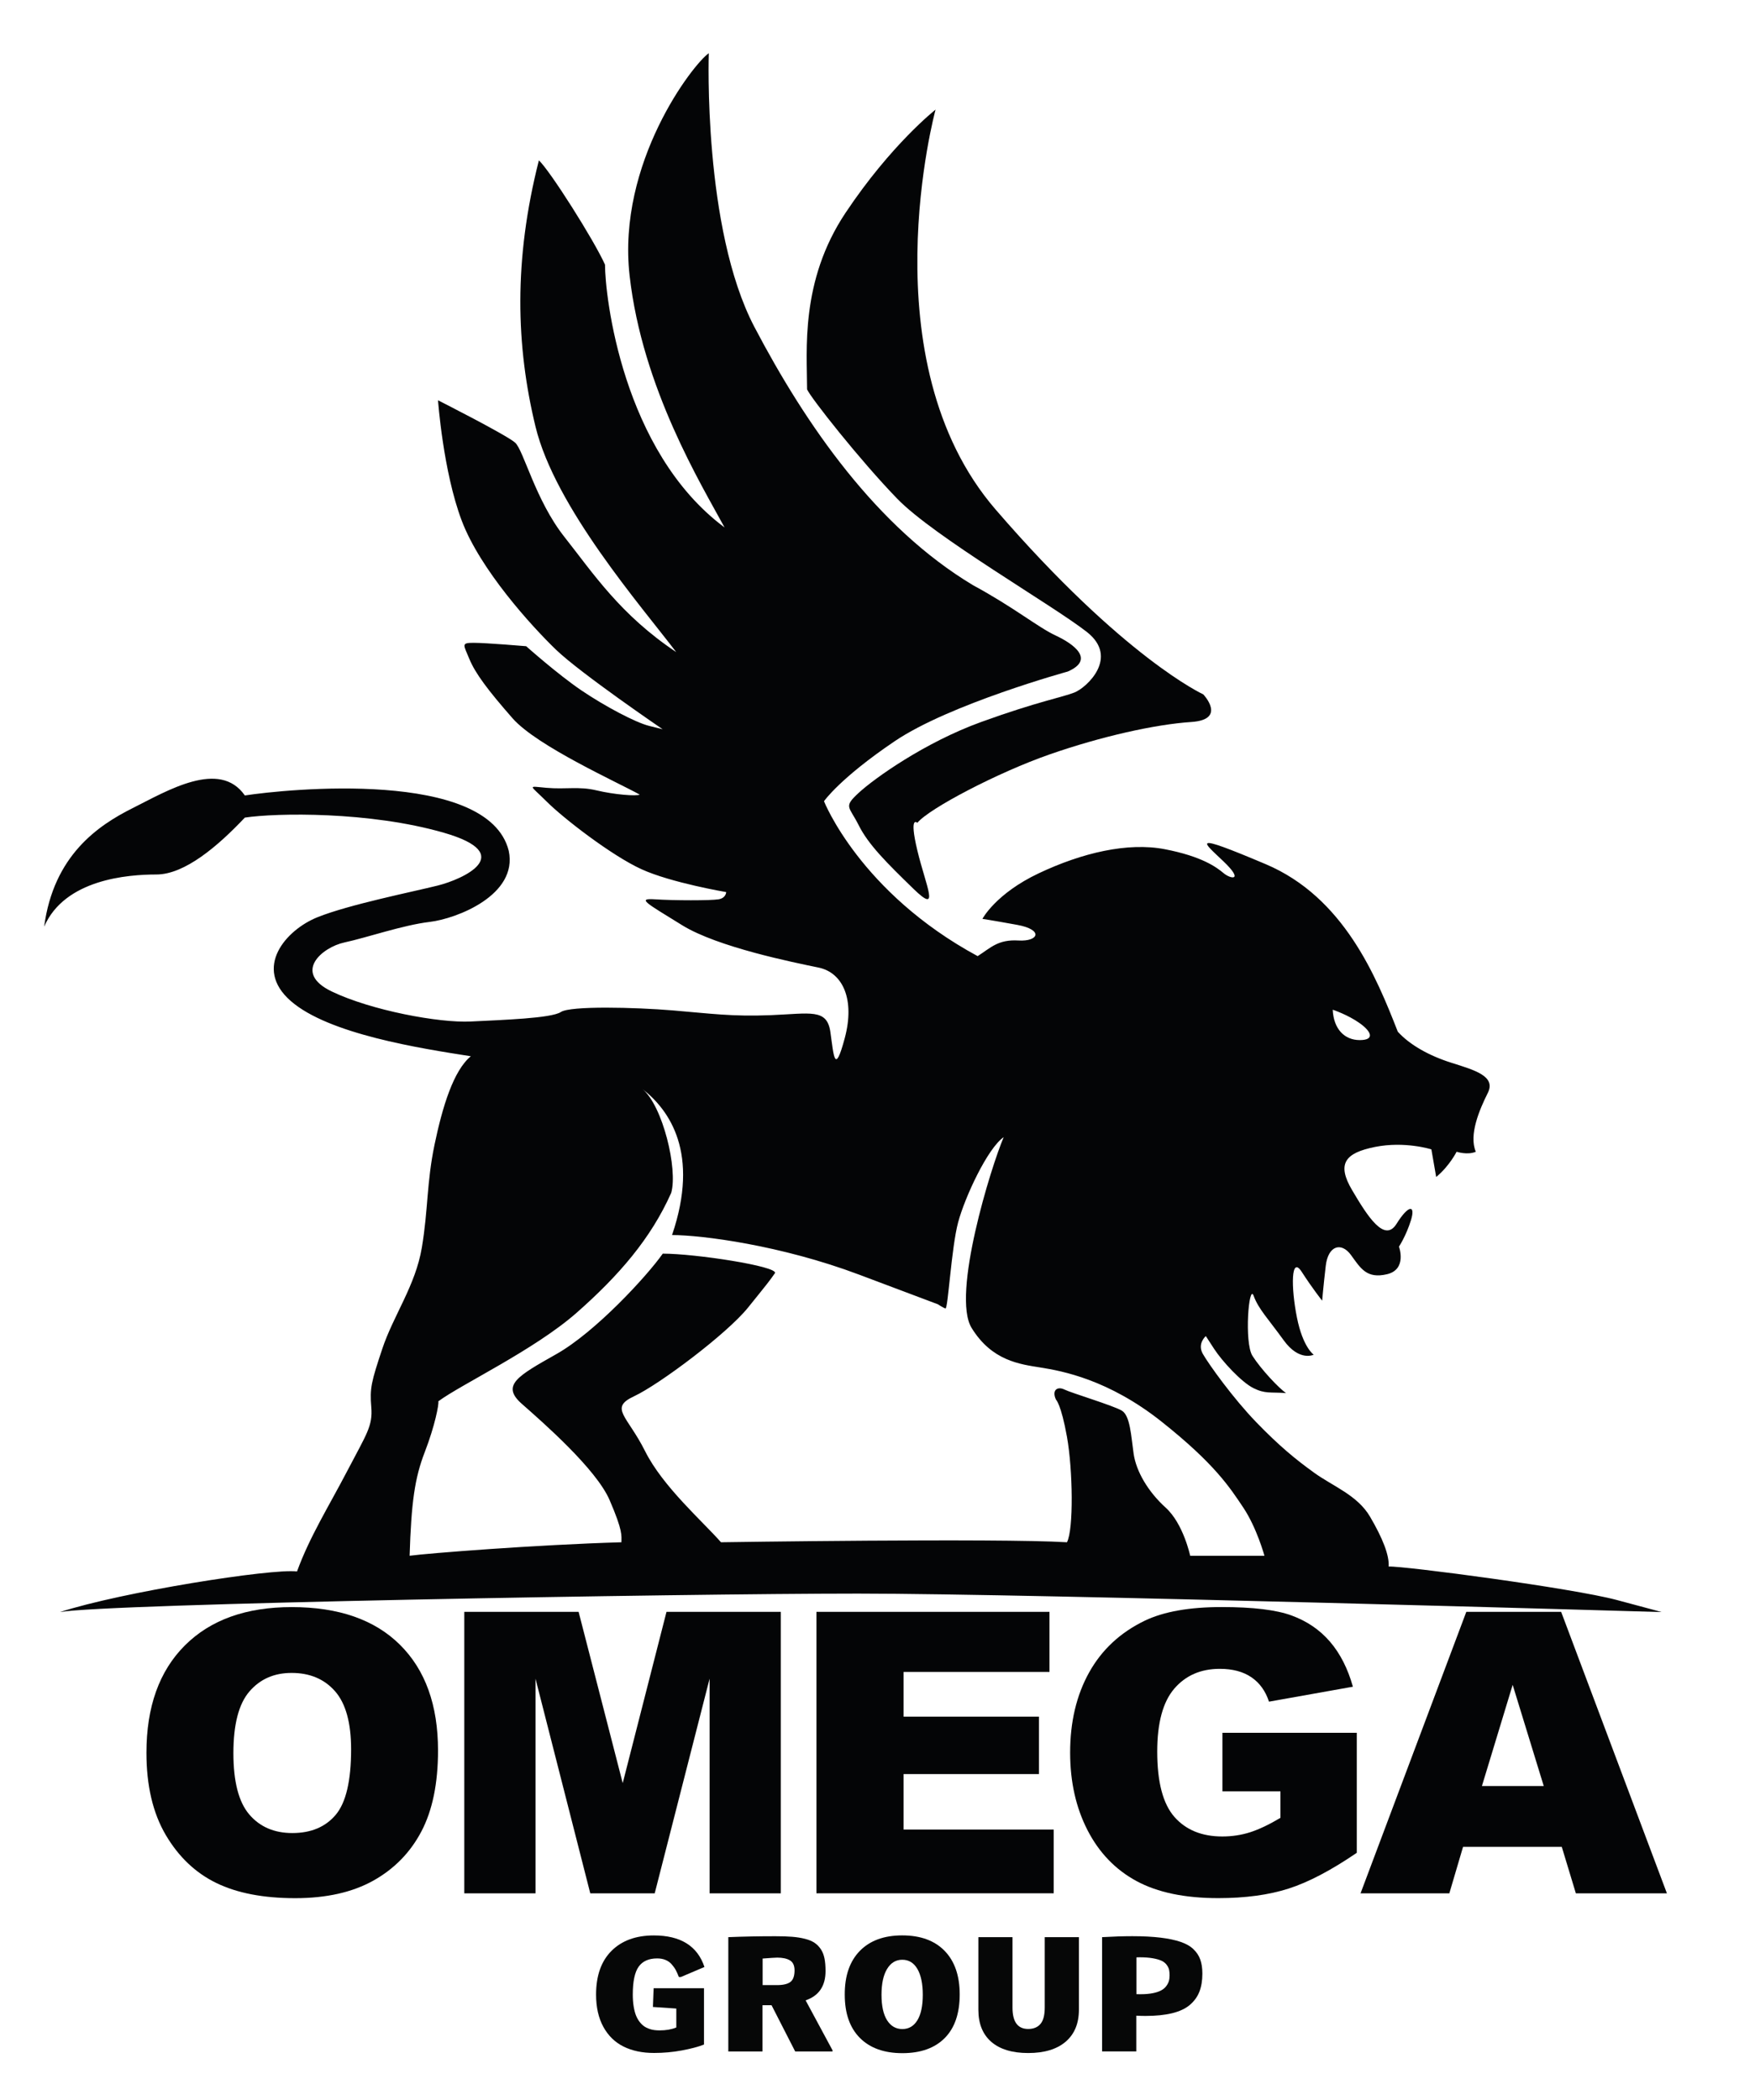
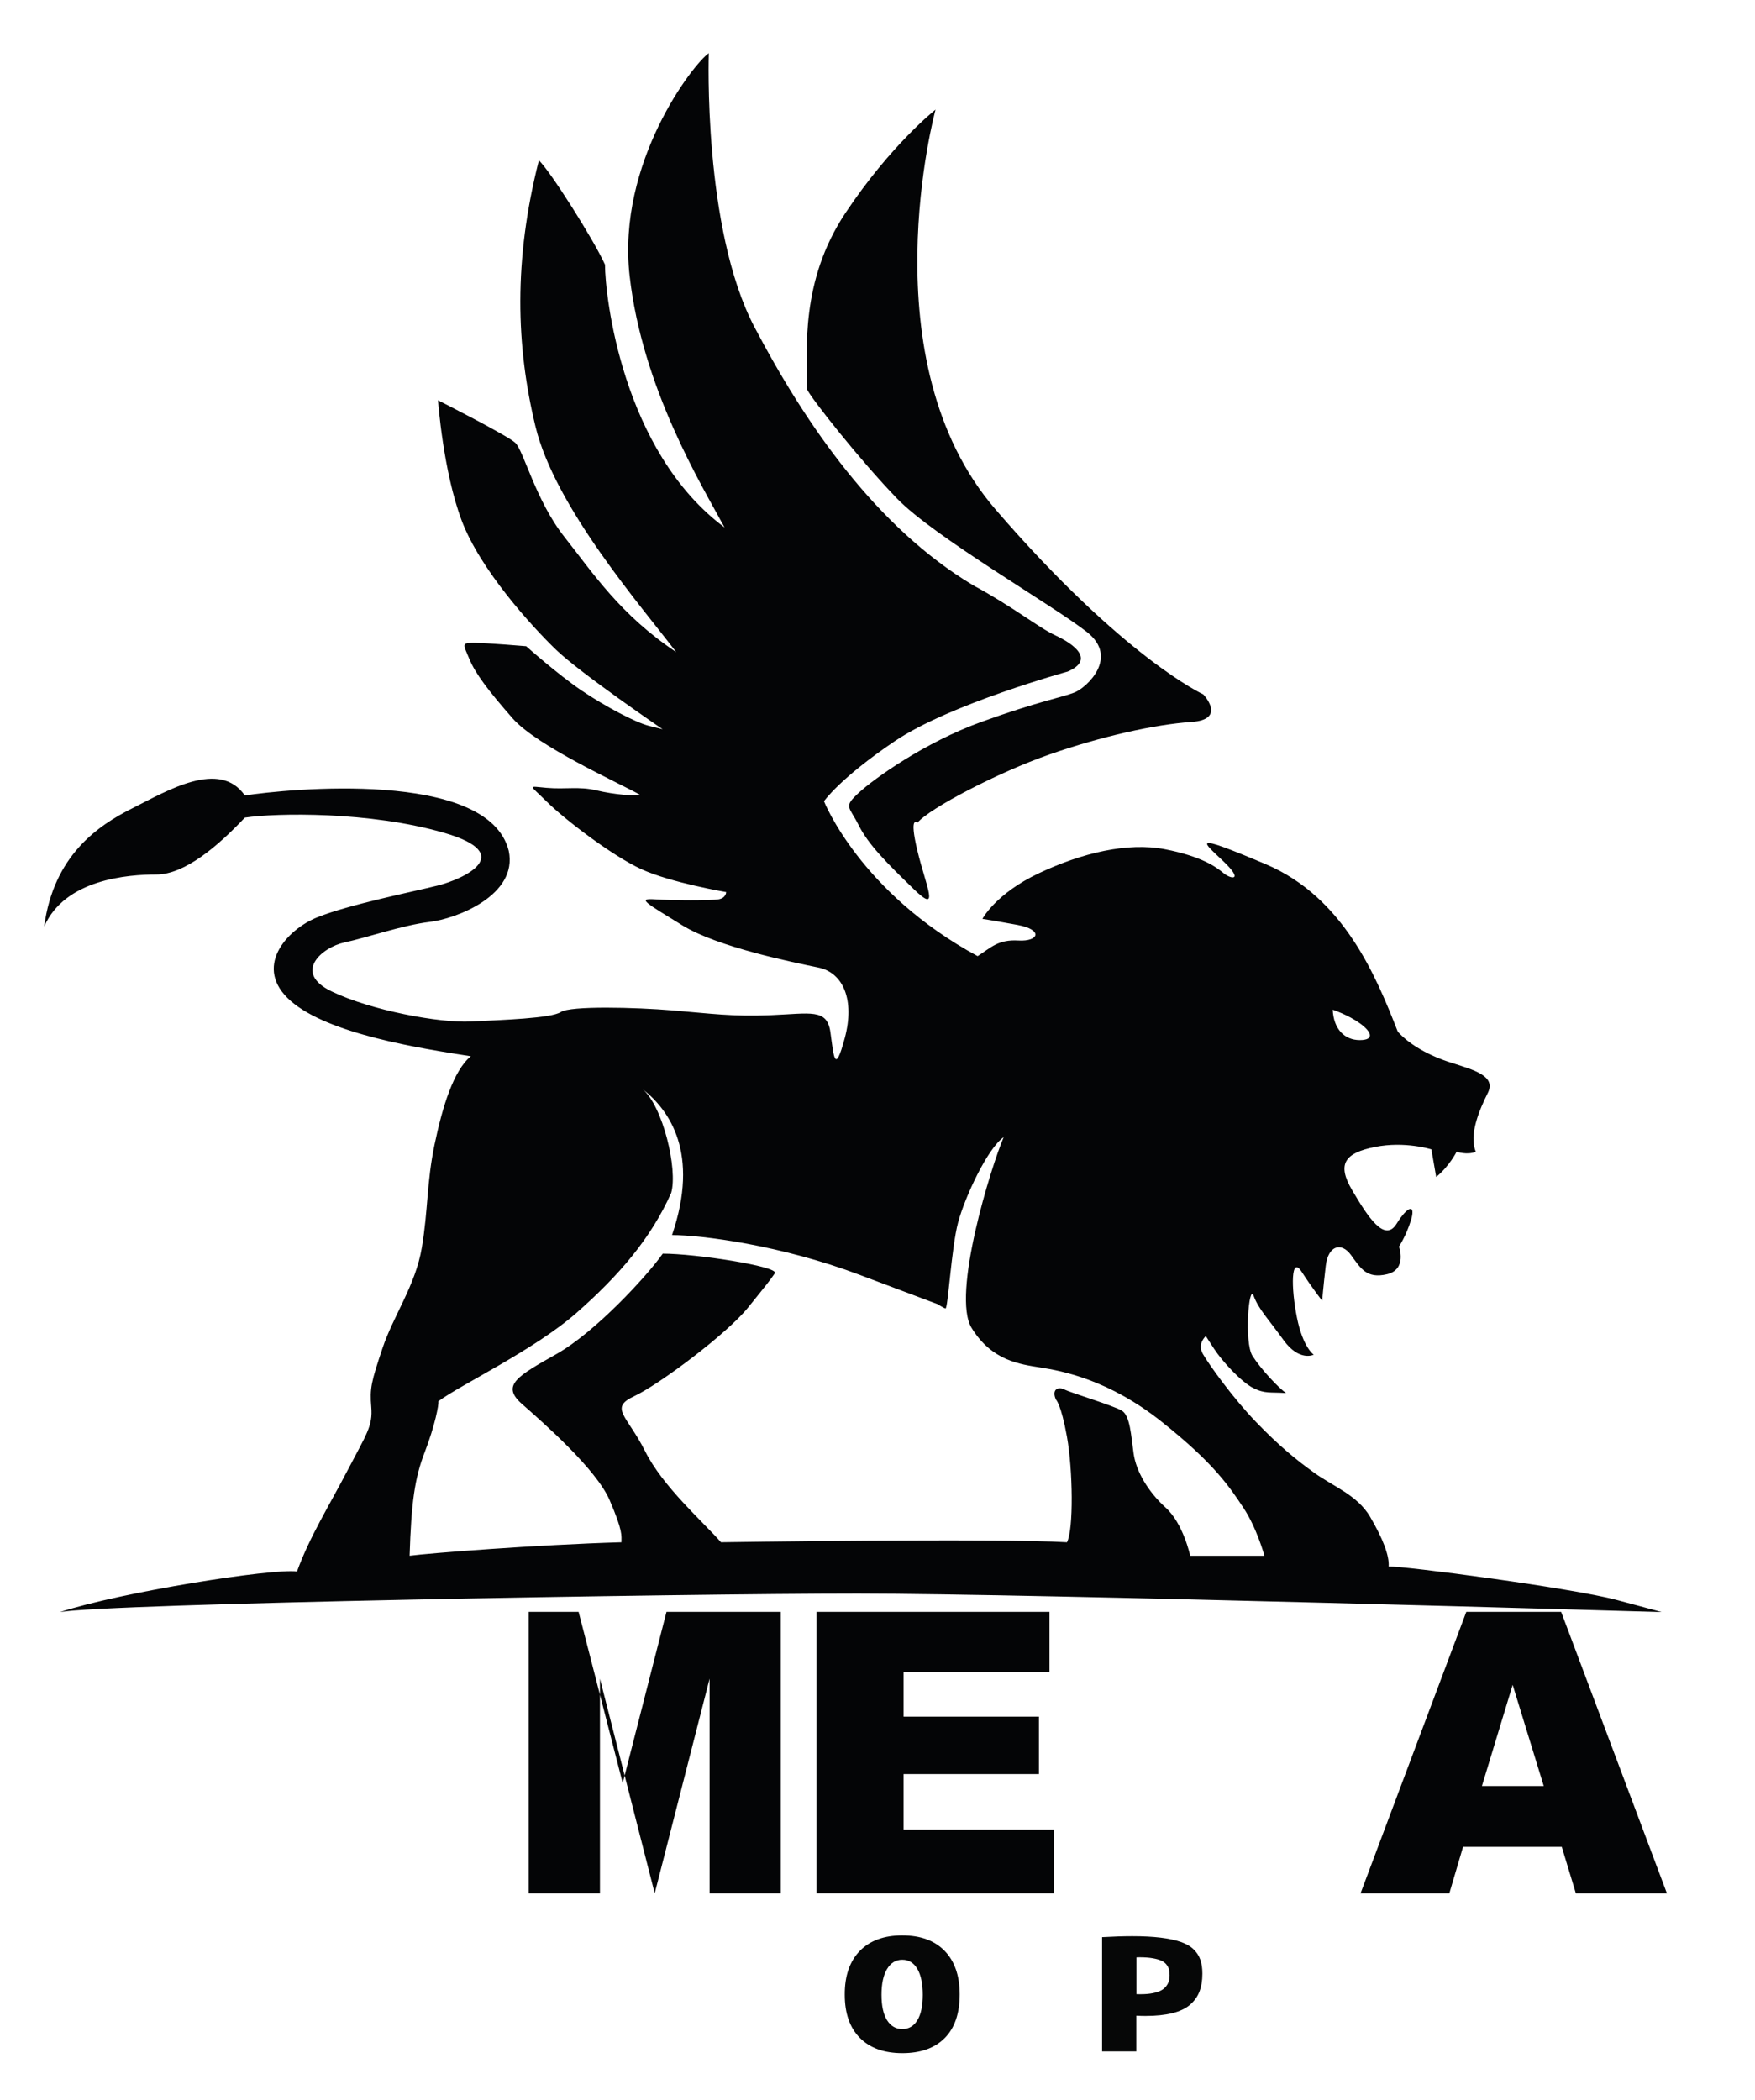
<svg xmlns="http://www.w3.org/2000/svg" version="1.1" id="Capa_1" x="0px" y="0px" viewBox="0 0 420.18 502.63" style="enable-background:new 0 0 420.18 502.63;" xml:space="preserve">
  <style type="text/css">
	.st0{fill:#040506;}
	.st1{fill:#060707;}
</style>
  <g>
    <g>
      <path class="st0" d="M214.79,119.36c8.91,9.2,37.21,25.49,45.41,31.91c7.84,6.13-0.06,13.34-2.93,14.49    c-2.87,1.15-8.85,2.18-22.36,7.07c-13.51,4.89-25.58,13.51-29.32,16.96c-3.74,3.45-2.3,3.16,0,7.76c2.3,4.6,6.61,8.91,13.12,15.23    c6.51,6.32,2.98-0.57,0.92-9.2c-2.06-8.62,0-6.61,0-6.61c2.83-3.45,19.31-12.07,31.67-16.38c12.36-4.31,25.29-7.19,33.92-7.76    c8.62-0.57,2.87-6.61,2.87-6.61s-18.97-8.62-49.73-44.26c-30.75-35.64-14.37-95.72-14.37-95.72s-10.64,8.34-21.56,24.72    c-10.92,16.38-9.2,33.05-9.2,42.25C194.09,95.21,205.88,110.16,214.79,119.36z" />
      <path class="st0" d="M387.09,383.01c-10.67-2.85-51.06-8.18-54.62-8.01c0.18-2.67-1.42-6.76-4.45-11.92    c-3.02-5.16-8.89-7.29-13.34-10.5c-4.45-3.2-8.36-6.4-13.88-12.1c-5.52-5.69-11.39-13.88-12.81-16.37    c-1.42-2.49,0.71-4.27,0.71-4.27s0,0,1.96,3.02c1.96,3.02,6.58,8.01,9.43,9.43c2.85,1.42,4.08,0.91,7.82,1.19    c-1.72-1.15-6.04-5.75-8.05-8.92c-2.01-3.17-0.86-17.52,0.29-14.36c1.15,3.16,3.45,5.46,7.19,10.64c3.74,5.17,7.19,3.45,7.19,3.45    s-2.59-1.72-4.02-8.91c-1.44-7.19-1.44-14.95,1.15-10.92c2.59,4.02,4.89,6.9,4.89,6.9s0.29-3.45,0.86-8.34    c0.57-4.89,3.74-5.75,6.04-2.59c2.3,3.16,3.74,5.75,8.62,4.6c4.89-1.15,2.87-6.61,2.87-6.61s1.72-2.59,2.87-6.32    c1.15-3.74-0.58-3.74-3.45,0.86c-2.87,4.6-6.9-1.72-10.63-8.05c-3.74-6.32-1.72-8.91,5.46-10.35c7.19-1.44,13.51,0.58,13.51,0.58    s0,0,1.15,6.61c3.16-2.59,4.89-6.04,4.89-6.04s2.59,0.86,4.6,0c-1.72-4.02,0.86-10.06,2.87-14.08c2.01-4.02-3.16-5.46-8.62-7.19    c-5.46-1.72-10.06-4.31-12.93-7.47c-5.17-13.22-12.94-32.19-31.62-40.1c-18.68-7.91-14.95-5.31-10.06-0.62    c4.89,4.69,1.73,4.22,0,2.79c-1.72-1.44-5.17-4.02-14.08-5.75c-8.91-1.72-19.83,0.86-30.18,5.75    c-10.35,4.89-13.51,10.92-13.51,10.92s2.01,0.29,8.34,1.44c6.32,1.15,5.17,4.02,0.29,3.74c-4.89-0.29-6.61,1.72-9.77,3.74    c-28.17-15.23-36.79-37.08-36.79-37.08s3.74-5.46,16.93-14.37c13.19-8.91,41.42-16.67,41.42-16.67c6.61-2.87,1.44-6.61-2.87-8.62    c-4.31-2.01-9.77-6.61-19.83-12.07c-22.99-13.8-39.95-38.23-52.31-61.8c-12.36-23.57-10.92-65.53-10.92-65.53    c-3.77,2.57-22.01,26.24-18.96,53.24c3.04,26.99,17.25,50.13,22.73,60.28c-24.56-18.27-28.62-55.61-28.62-62.91    c-2.64-5.89-13.19-22.53-15.83-24.96c-6.09,23.95-5.48,44.45-0.81,63.73c4.67,19.28,25.37,43.03,33.69,53.98    c-13.39-8.93-19.89-18.87-26.79-27.6c-6.9-8.73-9.74-20.7-11.77-22.53c-2.03-1.83-18.47-10.15-18.47-10.15s1.22,17.05,5.68,28.82    c4.46,11.77,16.64,25.16,22.53,30.85c5.89,5.68,25.57,19.08,25.57,19.08s0,0-3.25-0.81c-3.25-0.81-10.55-4.67-16.24-8.52    c-5.68-3.86-13.19-10.55-13.19-10.55s-9.54-0.81-12.58-0.81c-3.04,0-2.44,0.41-1.02,3.86c1.42,3.45,4.47,7.51,10.35,14.21    c5.89,6.7,25.37,15.42,30.44,18.27c-0.81,0.41-6.09,0-10.35-1.02c-4.26-1.01-7.31-0.2-11.97-0.61c-4.67-0.41-4.06-0.81,0,3.25    c4.06,4.06,15.63,12.99,22.73,16.23c7.1,3.25,20.29,5.48,20.29,5.48s0,1.42-1.83,1.73c-1.83,0.31-10.76,0.3-15.22,0    c-4.47-0.3-2.03,0.91,6.49,6.19c8.52,5.28,26.79,8.93,32.67,10.15c5.89,1.22,8.73,7.71,6.29,16.85c-2.44,9.13-2.64,4.26-3.45-1.42    c-0.81-5.68-4.75-4.42-14.21-4.04c-9.46,0.38-14.38-0.38-23.46-1.13c-9.08-0.76-24.59-1.14-26.86,0.38    c-2.27,1.51-14,1.89-21.57,2.27c-7.57,0.38-23.84-2.65-33.29-7.19c-9.46-4.54-2.27-10.59,3.03-11.73c5.3-1.13,14-4.16,20.43-4.92    c6.43-0.76,21.19-6.43,18.92-17.03c-4.92-19.67-53.35-14.76-63.18-13.24c-6.05-8.7-18.54-1.14-26.86,3.03    c-8.32,4.16-18.92,11.35-21.19,28.38c4.92-11.35,20.05-12.49,26.86-12.49c6.81,0,14.76-6.81,21.19-13.62    c7.57-1.14,29.89-1.51,47.67,3.63c17.78,5.14,4.54,11.13-1.51,12.64c-6.05,1.51-21.19,4.54-28.75,7.57    c-7.57,3.03-15.51,12.11-6.43,20.05c9.08,7.95,31.02,11.35,43.13,13.24c-4.16,3.4-6.81,12.11-8.7,21.19    c-1.89,9.08-1.51,15.51-3.03,24.59c-1.51,9.08-6.81,16.27-9.46,24.21c-2.65,7.95-3.03,9.46-2.65,14    c0.38,4.54-1.13,6.43-5.67,15.13c-4.54,8.7-9.08,15.89-12.11,24.21c-6.05-0.76-42,4.92-56.75,9.72    c10.97-2.01,148.69-4.42,191.07-4.42c42.37,0,192.37,4.42,192.37,4.42S397.77,385.85,387.09,383.01z M325.55,244.94    c2.83,2.02,3.64,4.04,0,4.04c-3.64,0-6.26-2.63-6.47-7.27C319.09,241.71,322.73,242.92,325.55,244.94z M284.95,372.42    c0,0-1.62-7.67-5.86-11.51c-4.24-3.84-7.07-8.69-7.68-12.93c-0.61-4.24-0.81-9.09-2.83-10.3c-2.02-1.21-12.12-4.24-13.74-5.05    c-1.62-0.81-3.1,0.09-2.02,2.42c0,0,1.21,1.01,2.63,8.89c1.41,7.88,1.62,22.22,0,25.25c-16.77-1.01-82.83,0-82.83,0    c-4.44-5.05-13.94-13.33-18.18-21.82c-4.24-8.48-8.69-10.3-2.63-13.13c6.06-2.83,22.22-14.95,27.27-21.21    c5.05-6.26,5.05-6.26,6.47-8.28c0.61-1.62-18.99-4.65-26.87-4.65c-3.84,5.45-16.16,18.79-25.46,24.04    c-9.29,5.25-13.33,7.47-8.28,11.92c5.05,4.45,17.78,15.56,21.01,23.03c3.23,7.48,2.83,8.49,2.83,10.1    c-20.61,0.61-46.26,2.63-50.71,3.23c0.4-12.73,1.21-18.59,3.64-24.85c2.42-6.26,3.43-11.52,3.23-12.12    c5.45-4.04,23.03-12.32,33.13-21.21c10.1-8.89,17.78-17.78,22.63-28.69c1.62-5.66-2.02-20.81-6.87-24.85    c6.47,5.05,13.74,15.35,7.07,34.95c7.07,0,26.06,2.42,44.85,9.5c18.79,7.07,18.79,7.07,18.79,7.07s1.21,0.81,1.82,1.01    c0.61,0.2,1.41-14.55,3.03-20.61c1.62-6.06,7.07-17.78,10.91-20.4c-3.03,7.07-12.53,37.78-7.68,45.66    c4.85,7.88,11.52,8.69,16.57,9.49c5.05,0.81,16.16,2.83,28.89,12.93c12.73,10.1,16.36,15.76,19.6,20.61    c3.23,4.85,5.05,11.51,5.05,11.51H284.95z" />
    </g>
    <g>
-       <path class="st0" d="M35.06,419.59c0-11,3.06-19.56,9.19-25.69c6.13-6.13,14.66-9.19,25.6-9.19c11.22,0,19.86,3.01,25.92,9.03    c6.07,6.02,9.1,14.46,9.1,25.3c0,7.87-1.33,14.33-3.98,19.37c-2.65,5.04-6.48,8.96-11.49,11.77c-5.01,2.8-11.25,4.21-18.73,4.21    c-7.6,0-13.89-1.21-18.87-3.63c-4.98-2.42-9.02-6.25-12.11-11.49C36.6,434.02,35.06,427.46,35.06,419.59z M55.88,419.68    c0,6.8,1.26,11.69,3.79,14.66c2.53,2.97,5.97,4.46,10.32,4.46c4.47,0,7.94-1.46,10.39-4.37c2.45-2.91,3.68-8.14,3.68-15.67    c0-6.34-1.28-10.98-3.84-13.9c-2.56-2.92-6.03-4.39-10.41-4.39c-4.2,0-7.57,1.49-10.11,4.46    C57.15,407.9,55.88,412.82,55.88,419.68z" />
-       <path class="st0" d="M111.15,385.85h27.38l10.56,41l10.48-41h27.37v67.38h-17.05v-51.38l-13.14,51.38h-15.43l-13.11-51.38v51.38    h-17.05V385.85z" />
+       <path class="st0" d="M111.15,385.85h27.38l10.56,41l10.48-41h27.37v67.38h-17.05v-51.38l-13.14,51.38l-13.11-51.38v51.38    h-17.05V385.85z" />
      <path class="st0" d="M195.47,385.85h55.8v14.38h-34.93v10.71h32.4v13.74h-32.4v13.28h35.94v15.26h-56.81V385.85z" />
-       <path class="st0" d="M292.67,428.82v-14.02h32.17v28.73c-6.16,4.2-11.6,7.06-16.34,8.57c-4.74,1.52-10.35,2.28-16.85,2.28    c-8,0-14.52-1.36-19.56-4.09c-5.04-2.73-8.95-6.79-11.72-12.18c-2.77-5.39-4.16-11.58-4.16-18.57c0-7.35,1.52-13.75,4.55-19.19    c3.03-5.44,7.48-9.57,13.33-12.39c4.56-2.18,10.71-3.26,18.43-3.26c7.45,0,13.02,0.67,16.71,2.02c3.69,1.35,6.76,3.44,9.19,6.27    c2.44,2.84,4.27,6.43,5.49,10.78l-20.09,3.58c-0.83-2.54-2.23-4.49-4.21-5.84c-1.98-1.35-4.5-2.02-7.56-2.02    c-4.57,0-8.2,1.59-10.92,4.76c-2.71,3.17-4.07,8.19-4.07,15.05c0,7.29,1.37,12.5,4.11,15.63c2.74,3.12,6.57,4.69,11.47,4.69    c2.33,0,4.55-0.34,6.66-1.01c2.11-0.68,4.53-1.82,7.26-3.45v-6.34H292.67z" />
      <path class="st0" d="M373.92,442.11h-23.64L347,453.23h-21.26l25.32-67.38h22.71l25.32,67.38h-21.8L373.92,442.11z M369.6,427.54    l-7.44-24.22l-7.36,24.22H369.6z" />
    </g>
  </g>
  <g>
-     <path class="st1" d="M149.31,489.92c-2.07-1.02-3.68-2.59-4.85-4.71c-1.16-2.12-1.75-4.7-1.75-7.74c0-4.52,1.23-8.01,3.7-10.47   c2.47-2.46,5.84-3.69,10.13-3.69c6.4,0,10.44,2.52,12.12,7.55l-5.64,2.4h-0.49c-0.25-0.66-0.5-1.22-0.75-1.68s-0.58-0.91-0.98-1.37   c-0.4-0.46-0.89-0.8-1.47-1.04c-0.58-0.24-1.24-0.36-1.99-0.36c-2.02,0-3.49,0.66-4.43,1.97c-0.94,1.32-1.41,3.54-1.41,6.69   c0,1.04,0.07,1.98,0.21,2.83c0.14,0.85,0.32,1.56,0.55,2.14c0.23,0.58,0.52,1.1,0.86,1.54c0.34,0.44,0.7,0.79,1.06,1.05   s0.77,0.46,1.21,0.62c0.44,0.16,0.86,0.26,1.26,0.31c0.39,0.05,0.82,0.08,1.27,0.08c1.53,0,2.86-0.23,4-0.7v-4.53l-5.6-0.38   l0.17-4.49h12.06v13.49c-1.39,0.54-3.16,1.01-5.31,1.41c-2.15,0.4-4.36,0.6-6.62,0.6C153.82,491.45,151.37,490.94,149.31,489.92z" />
-     <path class="st1" d="M174.39,463.72c3.61-0.15,7.36-0.22,11.25-0.22c1.55,0,2.89,0.04,4,0.13c1.11,0.09,2.14,0.25,3.08,0.49   c0.94,0.24,1.7,0.55,2.29,0.95c0.59,0.39,1.09,0.91,1.51,1.53c0.42,0.63,0.71,1.37,0.88,2.22c0.17,0.85,0.25,1.86,0.25,3.02   c0,3.58-1.59,5.92-4.77,7.01l6.44,11.95v0.28h-8.94l-5.66-11.07h-2.16v11.07h-8.19V463.72z M182.58,475.2H186   c1.49,0,2.57-0.25,3.23-0.75c0.66-0.5,1-1.43,1-2.78c0-1.15-0.37-1.95-1.1-2.39c-0.73-0.44-1.75-0.66-3.05-0.66   c-0.46,0-1.63,0.08-3.49,0.22V475.2z" />
    <path class="st1" d="M205.86,467.01c2.42-2.47,5.8-3.71,10.15-3.71c4.36,0,7.74,1.23,10.15,3.7c2.4,2.47,3.61,5.94,3.61,10.43   c0,4.55-1.19,8.03-3.58,10.44c-2.39,2.41-5.77,3.62-10.15,3.62c-4.35,0-7.73-1.21-10.15-3.63c-2.42-2.42-3.64-5.87-3.64-10.37   C202.23,472.98,203.44,469.49,205.86,467.01z M219.64,471.33c-0.86-1.47-2.06-2.2-3.62-2.2c-1.54,0-2.75,0.74-3.64,2.21   c-0.89,1.47-1.33,3.53-1.33,6.17c0,2.66,0.44,4.69,1.33,6.1s2.11,2.11,3.66,2.11c1.54,0,2.74-0.7,3.6-2.11   c0.86-1.41,1.29-3.44,1.29-6.1S220.49,472.79,219.64,471.33z" />
-     <path class="st1" d="M258.31,463.72v17.38c0,3.29-1.06,5.84-3.17,7.65c-2.11,1.8-5.1,2.71-8.97,2.71c-3.84,0-6.79-0.9-8.85-2.69   c-2.05-1.79-3.08-4.34-3.08-7.65v-17.4h8.17v16.87c0,3.41,1.25,5.11,3.76,5.11c1.29,0,2.27-0.41,2.95-1.22   c0.68-0.81,1.01-2.12,1.01-3.93v-16.83H258.31z" />
    <path class="st1" d="M271.08,463.49c2.63,0,4.89,0.12,6.79,0.35c1.9,0.23,3.49,0.57,4.79,1.01c1.3,0.45,2.33,1.03,3.09,1.77   c0.76,0.73,1.31,1.57,1.63,2.5c0.33,0.93,0.49,2.04,0.49,3.33c0,1.68-0.24,3.13-0.72,4.35c-0.48,1.22-1.25,2.27-2.3,3.16   c-1.05,0.88-2.46,1.54-4.22,1.97c-1.76,0.43-3.88,0.65-6.36,0.65c-0.7,0-1.44-0.02-2.22-0.06v8.55h-8.19v-27.35   C266.54,463.57,268.94,463.49,271.08,463.49z M273.08,477.38c1.09,0,2.05-0.08,2.88-0.24c0.83-0.16,1.49-0.38,2-0.65   c0.51-0.27,0.92-0.6,1.23-1.01c0.31-0.4,0.53-0.81,0.65-1.22s0.18-0.88,0.18-1.39c0-0.51-0.04-0.96-0.12-1.33   c-0.08-0.38-0.27-0.77-0.56-1.17c-0.29-0.41-0.7-0.73-1.2-0.98c-0.51-0.24-1.21-0.45-2.11-0.61c-0.9-0.16-1.98-0.24-3.23-0.24   c-0.08,0-0.19,0-0.35,0.01c-0.16,0.01-0.28,0.01-0.37,0.01v8.81C272.3,477.37,272.64,477.38,273.08,477.38z" />
  </g>
</svg>